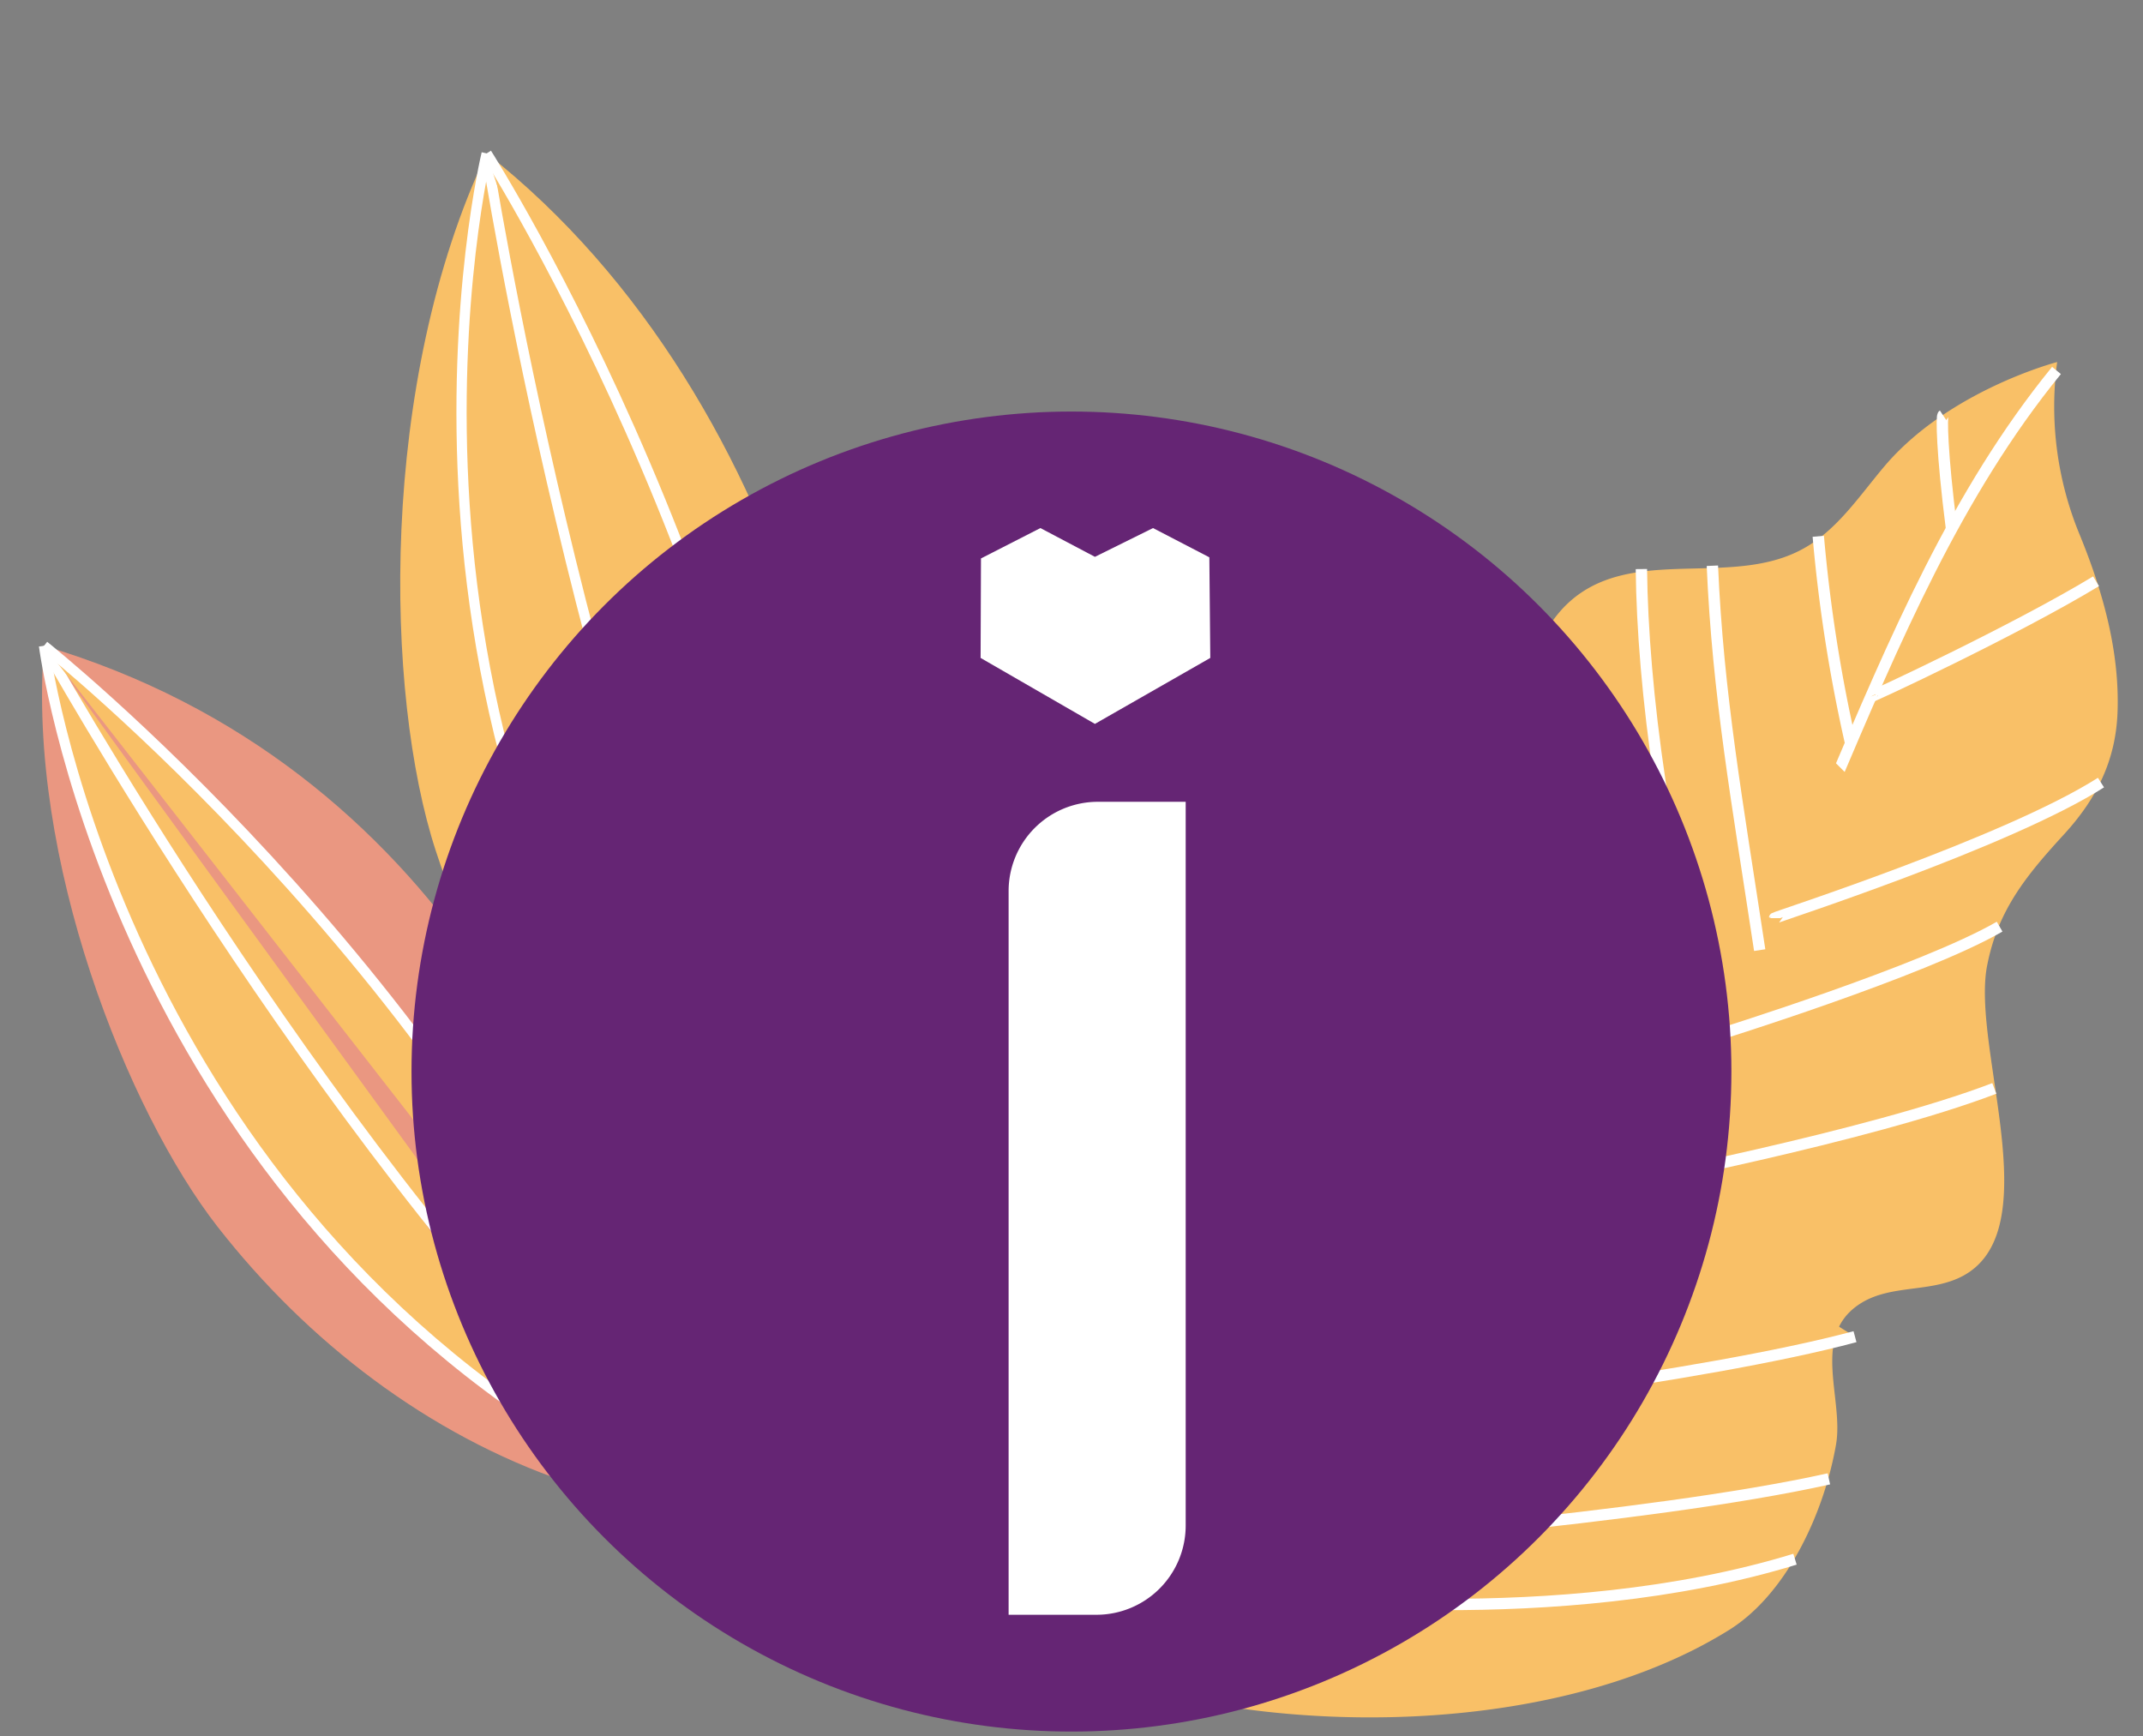
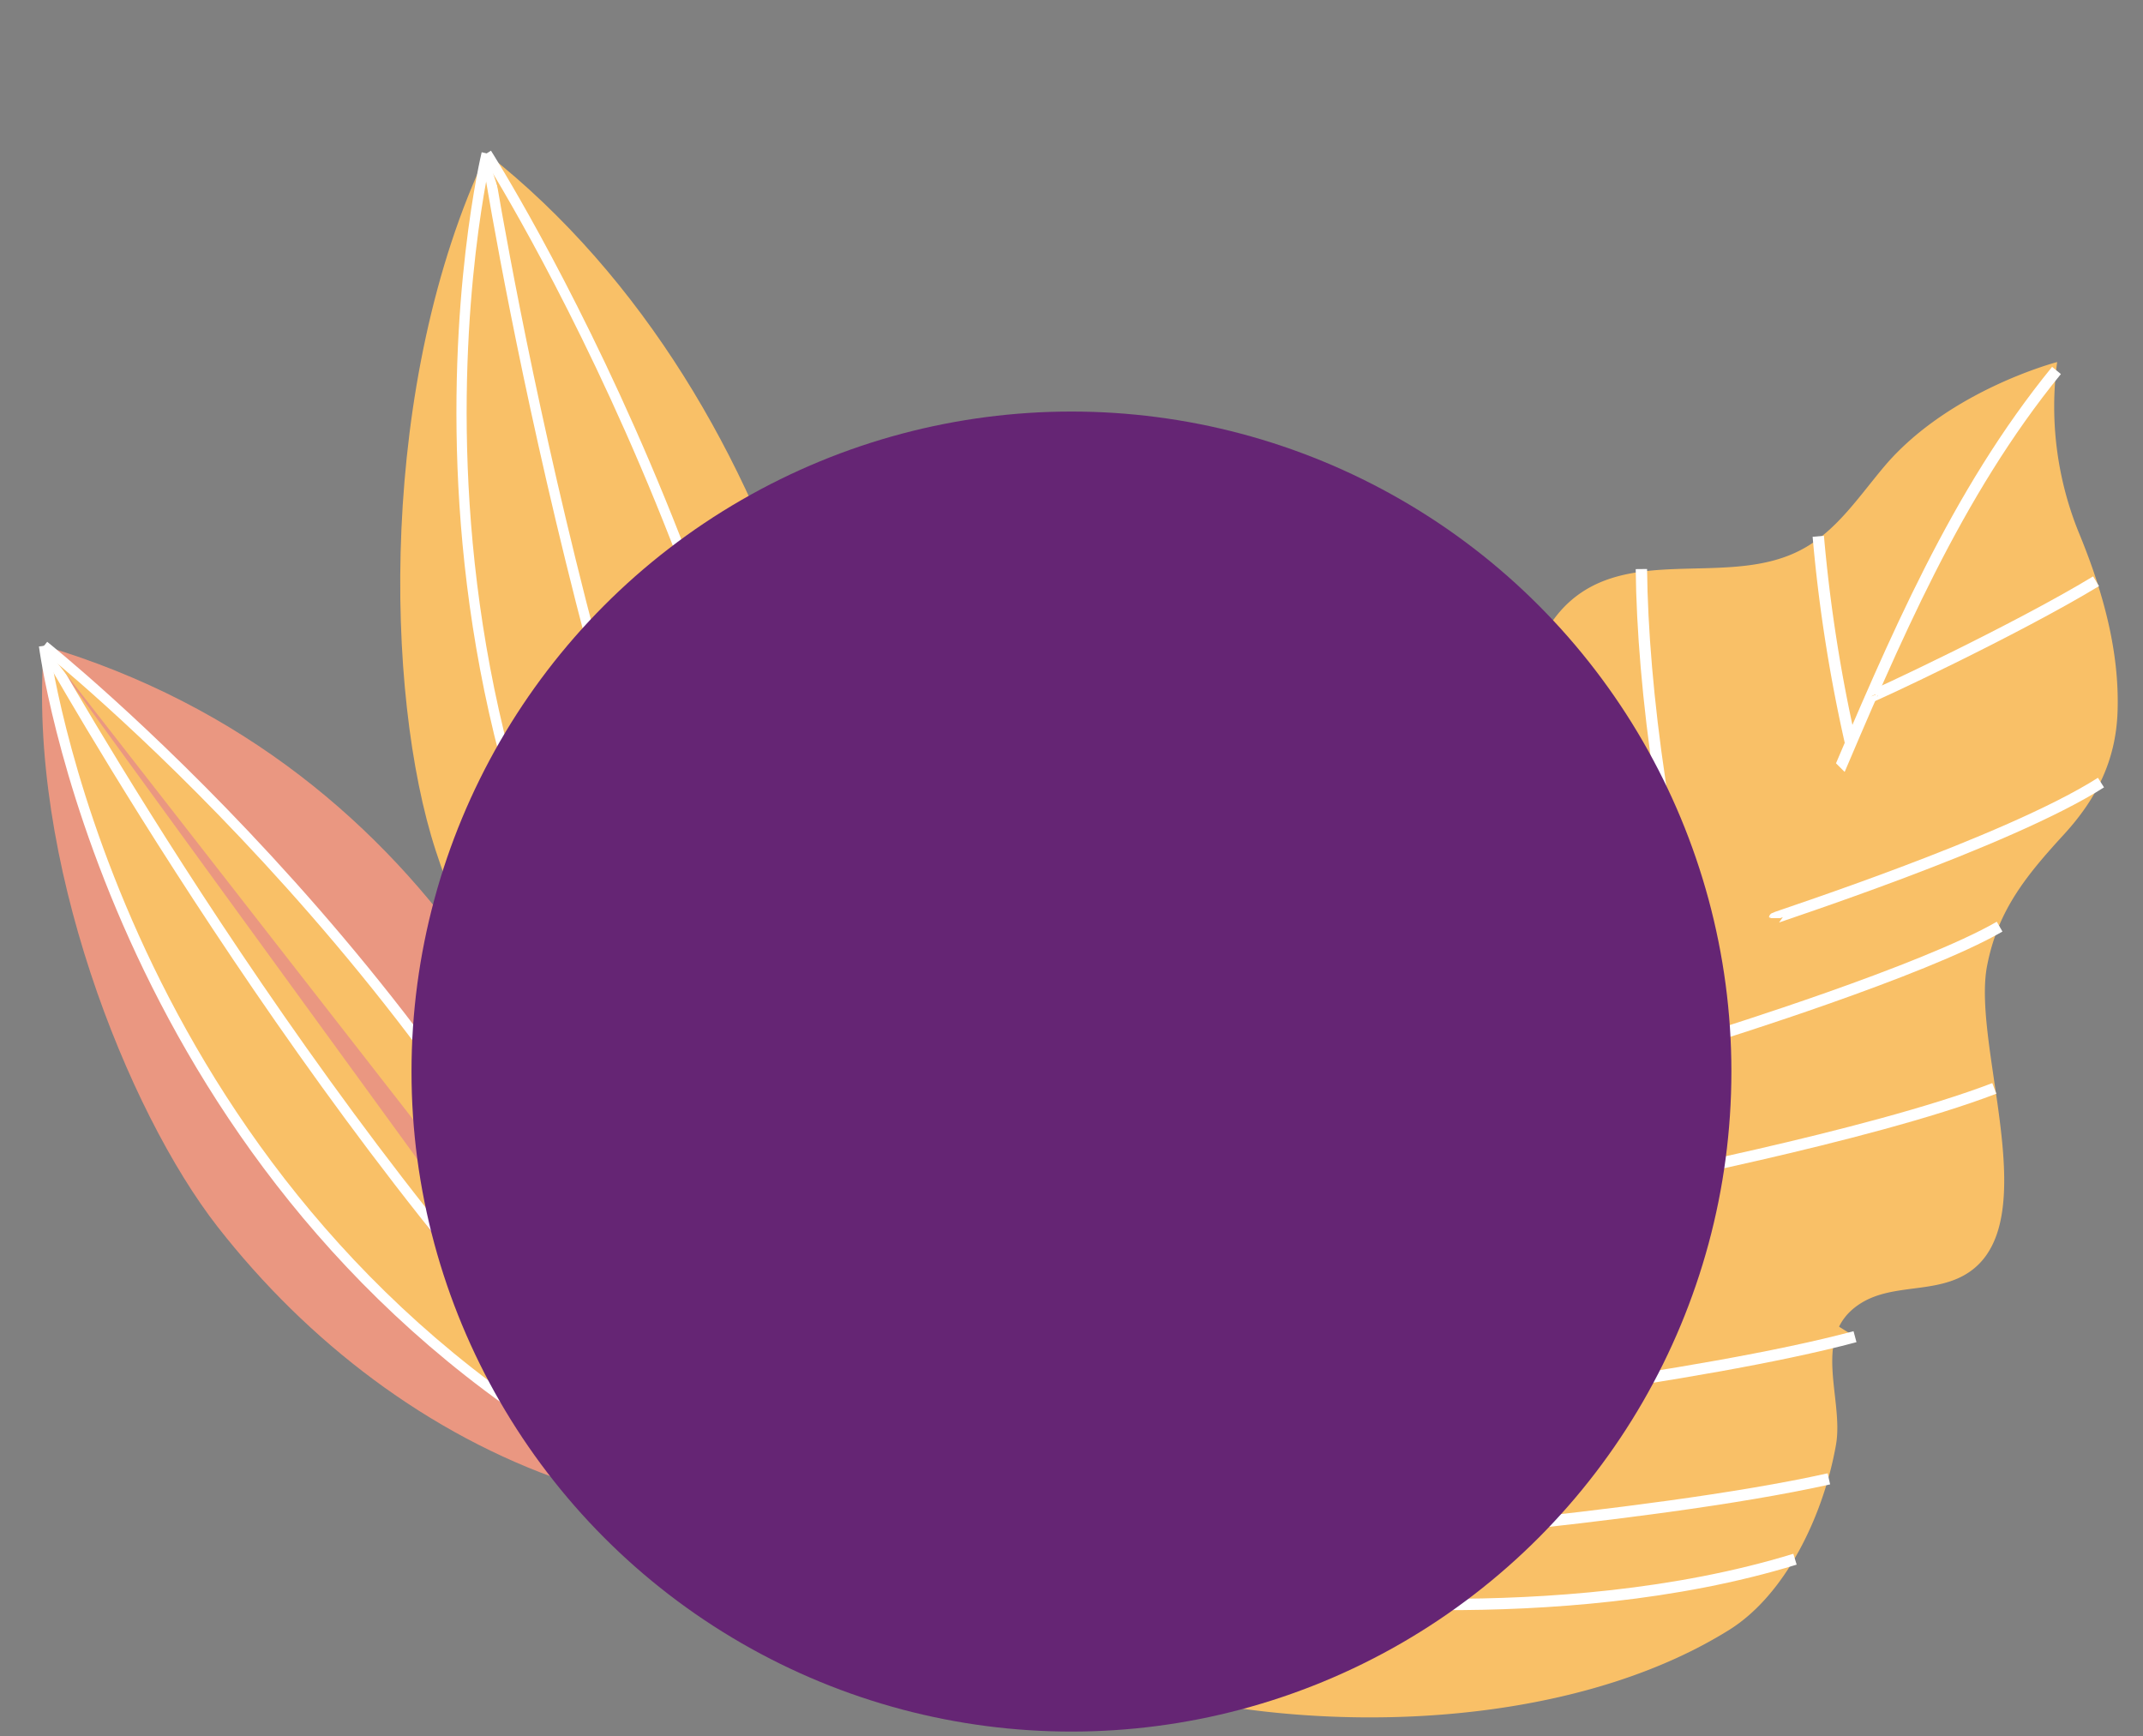
<svg xmlns="http://www.w3.org/2000/svg" id="Layer_1" data-name="Layer 1" viewBox="0 0 226.43 183.43">
  <rect x="0" y="0" width="226.43" height="183.43" fill="#808080" stroke="none" />
  <defs>
    <style>.cls-1,.cls-2,.cls-4,.cls-5{fill:#f9c067;}.cls-2,.cls-4,.cls-5{stroke:#fff;}.cls-2,.cls-5{stroke-linejoin:round;}.cls-2{stroke-width:1.2px;}.cls-3{fill:#ea9781;}.cls-4{stroke-miterlimit:10;}.cls-4,.cls-5{stroke-width:1.08px;}.cls-6{fill:#652574;}.cls-7{fill:#fff;}</style>
  </defs>
  <path class="cls-1" d="M125.45,162.54c-3.59-13.75-10.39-27.71-3.64-41.67,3.73-7.72,12.72-10.13,19.79-13.71C153.7,101,160,90.29,160.72,76.84c.27-5.38,1.88-11.2,6.34-14.22,6.64-4.5,16.23-.77,23.3-4.56,3.79-2,6.21-5.85,9-9.09,6.86-7.83,18-10.72,18-10.72a35.42,35.42,0,0,0,2.28,18c2.48,6,4.34,12.48,4.1,19-.19,5.12-2.23,9.14-5.61,12.85-4,4.36-7,8-8.15,13.82-1.86,9,7.41,29.93-4.07,33.5-3.12,1-6.67.51-9.48,2.39-5.1,3.4-1.58,10-2.44,14.84-1.31,7.43-5.3,15.82-11.3,19.56-14.33,8.92-35.25,10.69-52.17,8.21" />
  <path class="cls-2" d="M217.29,39.14c-21.22,26-26.2,62.48-48,87.91-6.56,7.63-14.44,14-21.39,21.27s-13.12,15.8-15.07,25.67" />
  <path class="cls-2" d="M173.43,60.12c.13,12.43,2.49,31.08,7.85,49.28,0,0,21.87-6.8,30-11.5" />
-   <path class="cls-2" d="M180.93,59.77c.59,13.62,2.62,24.89,5,40.61" />
  <path class="cls-2" d="M192.12,56.66a162.75,162.75,0,0,0,3.42,21.86" />
-   <path class="cls-2" d="M205.3,43.87c-.15.1-.15,3.75.9,12" />
  <path class="cls-2" d="M197.66,73.6c0,.1,15.24-7,23.81-12.19" />
  <path class="cls-2" d="M187.5,97c0-.08,24.57-8,34.49-14.32" />
  <path class="cls-2" d="M158.18,89.21c-.17.44,1,23.75,6.88,42.39" />
  <path class="cls-2" d="M170.8,125.18s26.61-5.09,39.92-10.19" />
  <path class="cls-2" d="M196,141.22c-16.26,4.37-49.1,8.08-49.1,8.08s-7.12-29.46-5.33-42.14" />
  <path class="cls-2" d="M136.69,163.24s37.33-2.71,56.55-7" />
  <path class="cls-2" d="M134.46,110.09s-.49,24.38,8.33,44" />
  <path class="cls-2" d="M134.28,168.48s30.15,4,55.38-3.75" />
  <path class="cls-3" d="M59.84,156.57c-14.6-5-27.34-14.79-36.84-26.95S2.81,90.75,4.65,68.23c42.07,12.48,59.14,51.55,61.69,75.25" />
  <path class="cls-4" d="M4.65,68.23s6.93,54.21,55.56,84.15" />
  <path class="cls-4" d="M4.65,68.23s28.7,51.42,60.15,82.7" />
  <path class="cls-4" d="M4.65,68.23S47,101.88,66.77,147.94" />
  <path class="cls-1" d="M75.58,132.05C61.5,121.59,51.48,106.49,46.05,89.9S40,40.33,51.42,16.21C84.74,42.47,95.37,93,88.27,119.88" />
  <path class="cls-5" d="M51.42,16.21s-15,61.92,26.32,111.36" />
  <path class="cls-5" d="M51.42,16.21s10.27,66.26,32,111.33" />
  <path class="cls-5" d="M51.42,16.21S84.28,67.6,86.88,124.92" />
  <circle class="cls-6" cx="113.21" cy="113.21" r="69.73" />
-   <path class="cls-7" d="M116,84.71h9.28a0,0,0,0,1,0,0v76.46a9.43,9.43,0,0,1-9.43,9.43h-9.28a0,0,0,0,1,0,0V94.14A9.43,9.43,0,0,1,116,84.71Z" />
-   <polygon class="cls-7" points="115.69 76.48 127.88 69.51 127.78 58.88 121.83 55.79 115.69 58.83 109.93 55.79 103.65 59 103.61 69.51 115.69 76.48" />
</svg>